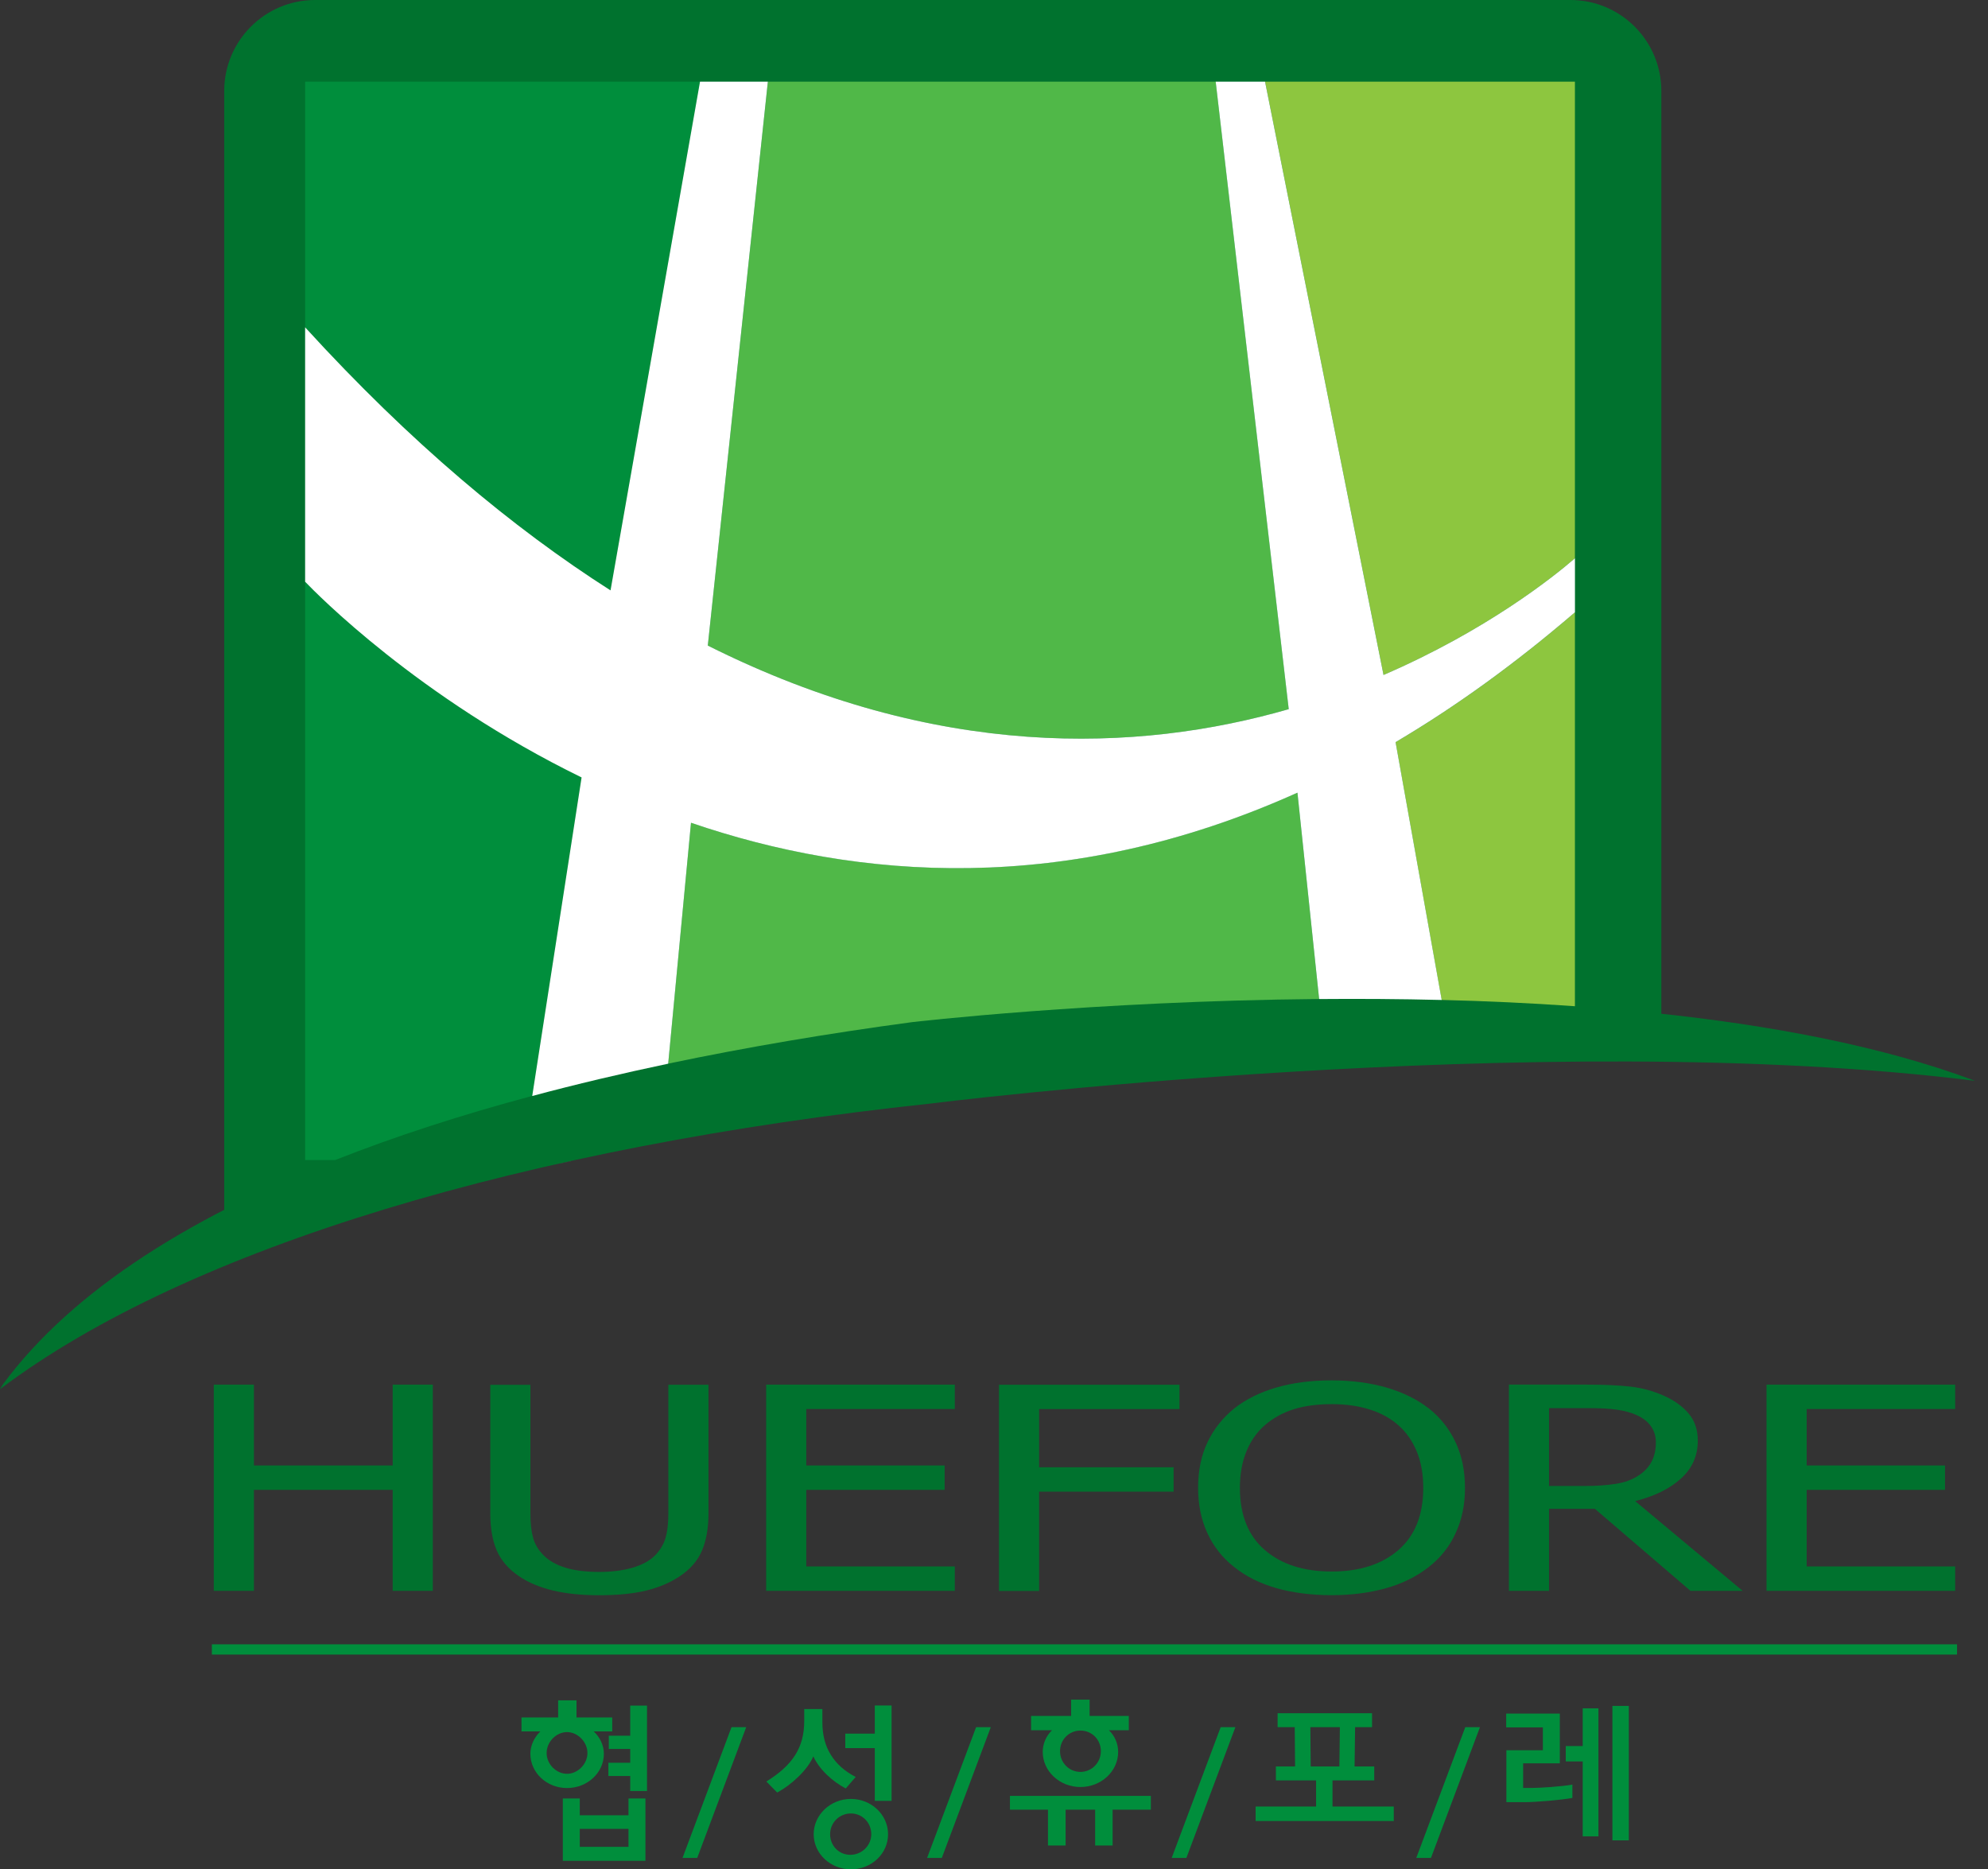
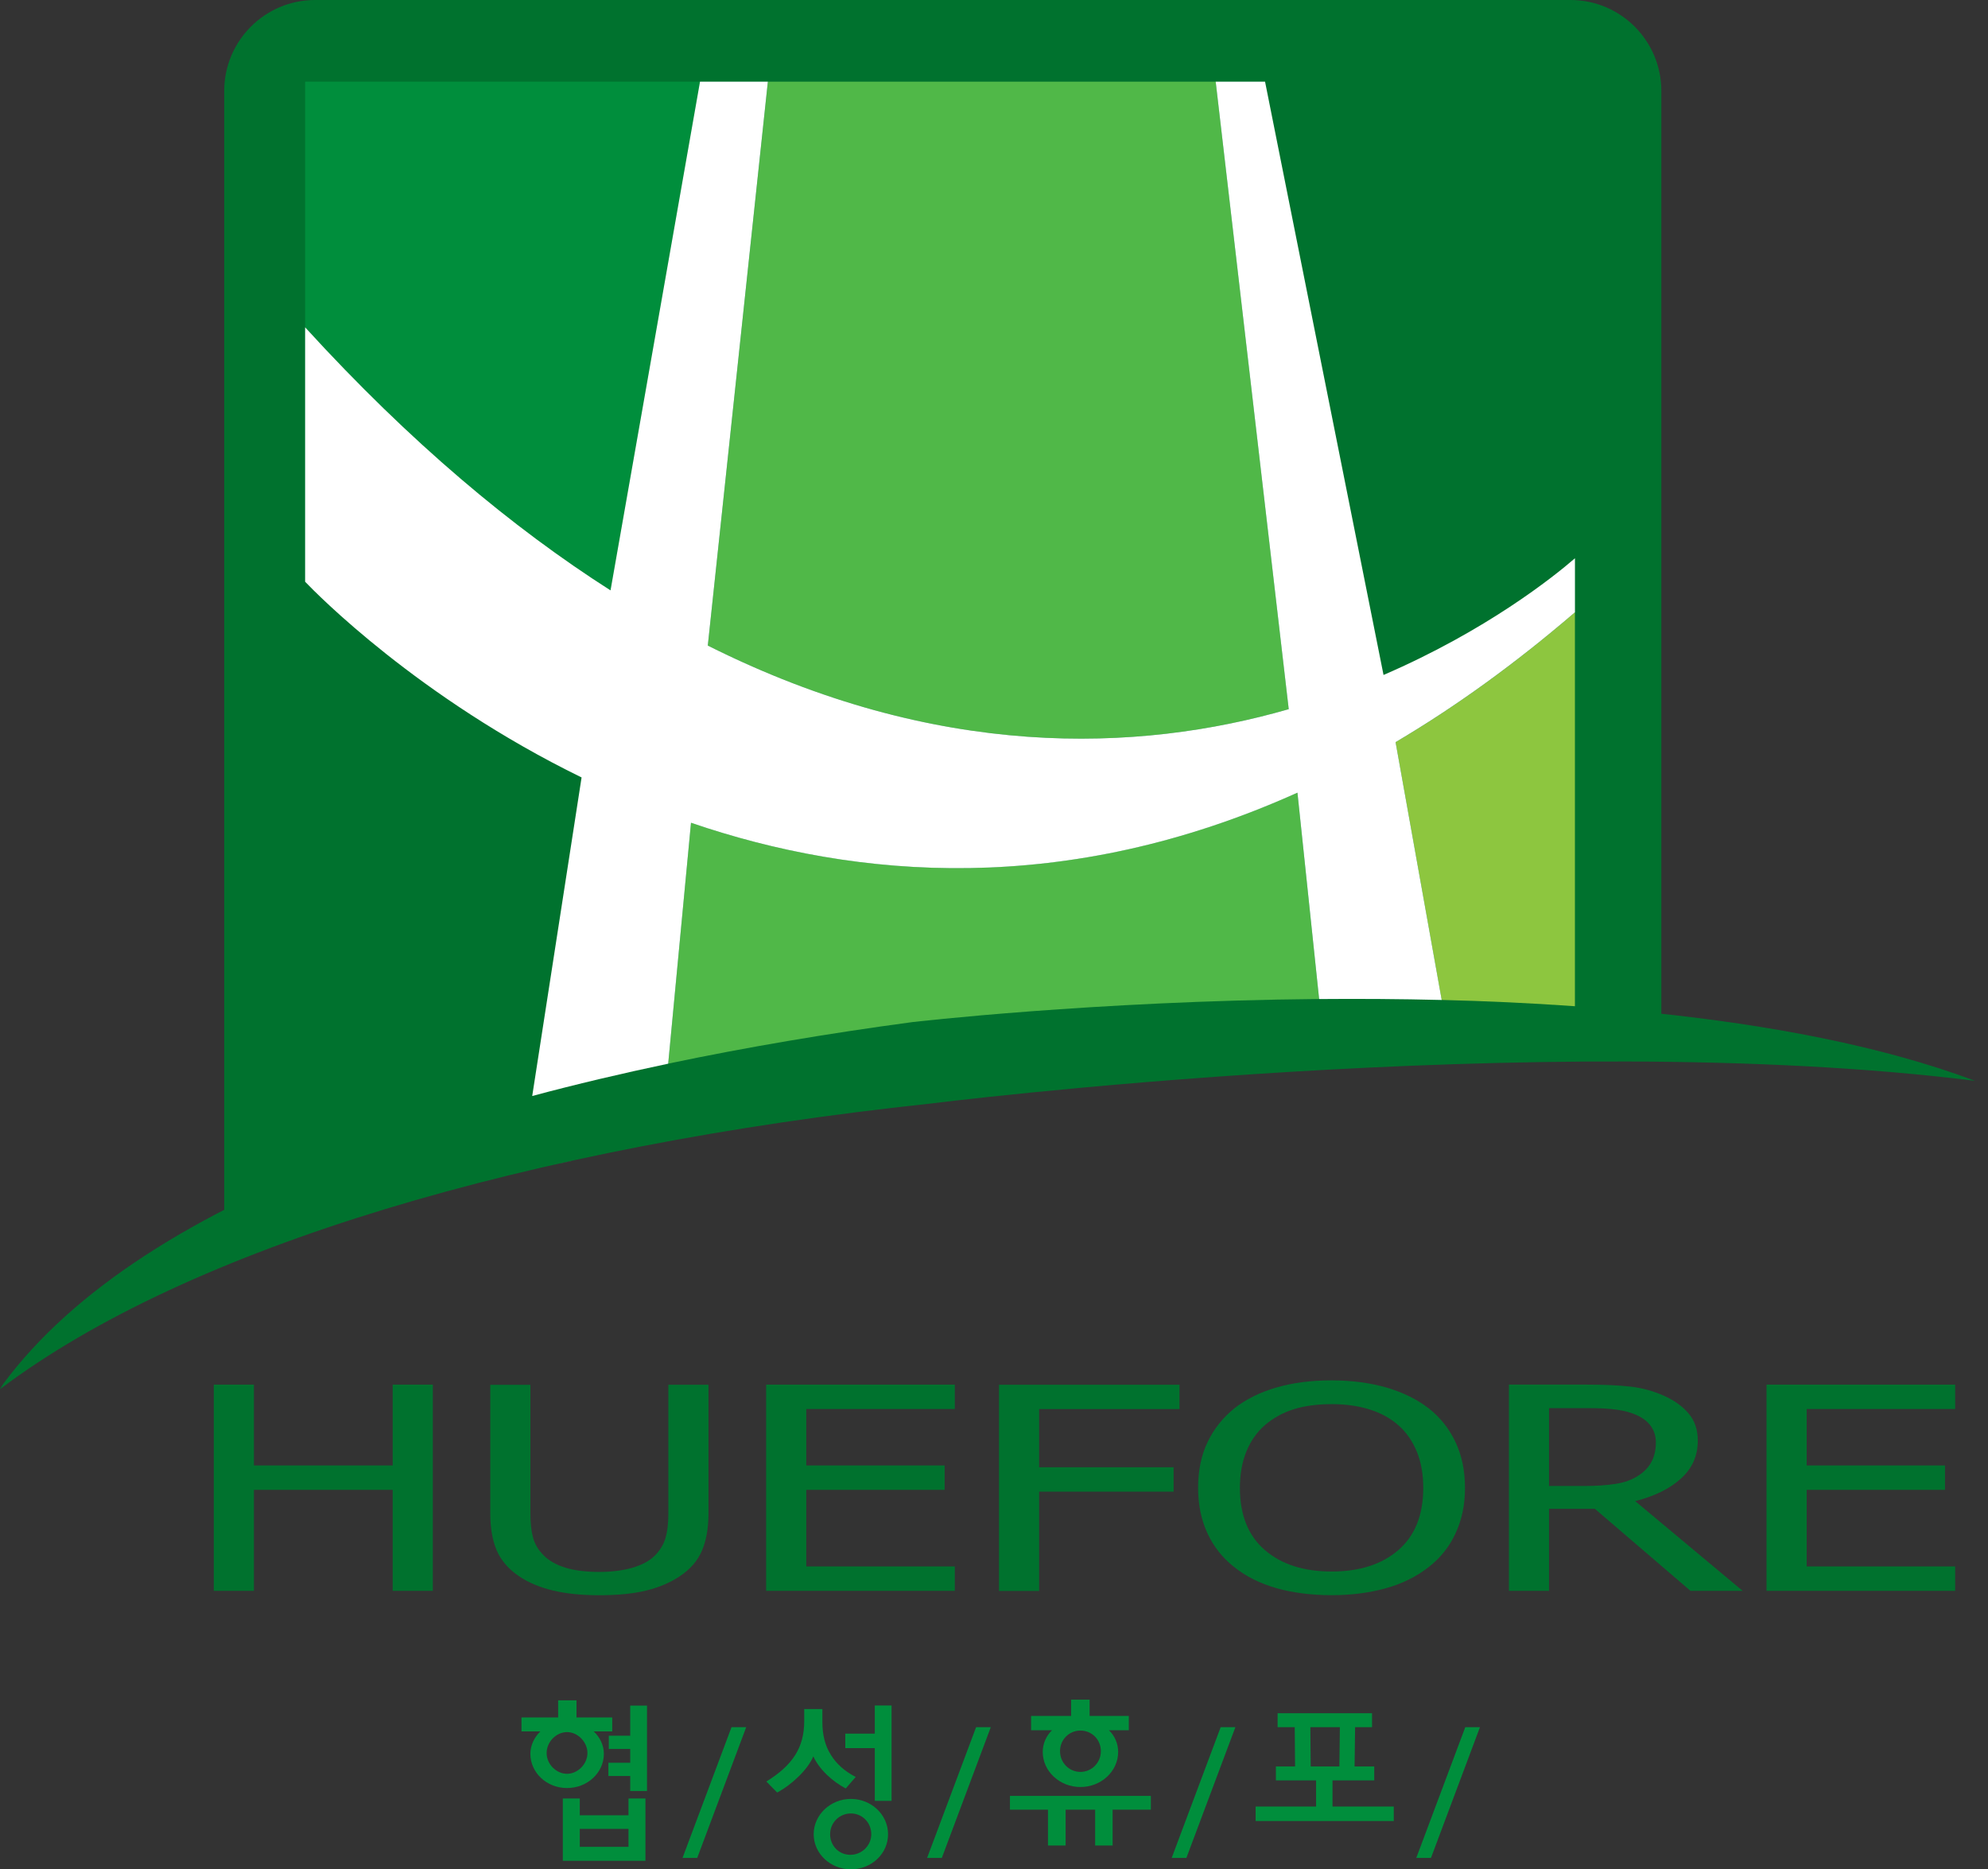
<svg xmlns="http://www.w3.org/2000/svg" width="117" height="110" viewBox="0 0 117 110" fill="none">
  <rect x="0" y="0" width="117" height="110" fill="#333333" stroke="none" />
  <g clip-path="url(#clip0_1189_8490)">
    <path d="M36.032 101.062V101.884H34.943C35.303 102.223 35.54 102.695 35.54 103.2C35.54 104.31 34.573 105.216 33.372 105.216C32.171 105.216 31.214 104.31 31.214 103.2C31.214 102.698 31.451 102.223 31.801 101.884H30.691V101.062H32.849V100.055H33.929V101.062H36.036H36.032ZM33.372 101.924C32.744 101.924 32.171 102.491 32.171 103.156C32.171 103.821 32.748 104.378 33.372 104.378C33.996 104.378 34.573 103.811 34.573 103.156C34.573 102.501 33.996 101.924 33.372 101.924ZM34.122 105.83V106.818H36.989V105.83H37.987V109.498H33.124V105.83H34.122ZM34.122 107.618V108.677H36.989V107.618H34.122ZM37.091 100.363H38.079V105.389H37.091V104.507H35.805V103.726H37.091V102.915H35.829V102.135H37.091V100.367V100.363Z" fill="#008E3C" />
    <path d="M41.033 109.329H40.168L43.052 101.633H43.917L41.033 109.329Z" fill="#008E3C" />
    <path d="M49.778 105.242C49.398 105.045 48.997 104.76 48.658 104.431C48.308 104.092 48.03 103.712 47.867 103.352C47.704 103.742 47.385 104.163 46.995 104.543C46.605 104.923 46.164 105.252 45.739 105.48L45.102 104.832C45.831 104.38 46.418 103.885 46.808 103.261C47.148 102.714 47.331 102.08 47.331 101.276V100.566H48.4V101.347C48.4 102.087 48.563 102.735 48.902 103.267C49.231 103.804 49.723 104.234 50.361 104.564L49.774 105.242H49.778ZM50.076 110C48.875 110 47.887 109.073 47.887 107.933C47.887 106.793 48.875 105.856 50.076 105.856C51.277 105.856 52.265 106.783 52.265 107.933C52.265 109.083 51.288 110 50.076 110ZM51.277 107.933C51.277 107.255 50.755 106.712 50.076 106.712C49.398 106.712 48.855 107.258 48.855 107.933C48.855 108.608 49.367 109.145 50.046 109.145C50.724 109.145 51.277 108.598 51.277 107.933ZM51.484 100.359H52.472V105.972H51.484V102.867H49.747V102.015H51.484V100.359Z" fill="#008E3C" />
    <path d="M55.428 109.329H54.562L57.447 101.633H58.312L55.428 109.329Z" fill="#008E3C" />
    <path d="M59.438 106.49V105.679H67.731V106.49H65.481V108.597H64.453V106.49H62.715V108.597H61.677V106.49H59.438ZM66.434 100.973V101.814H65.264C65.603 102.143 65.807 102.595 65.807 103.09C65.807 104.23 64.809 105.156 63.587 105.156C62.366 105.156 61.368 104.23 61.368 103.09C61.368 102.598 61.575 102.143 61.915 101.814H60.683V100.973H63.038V100.016H64.127V100.973H66.438H66.434ZM63.587 101.834C62.919 101.834 62.386 102.367 62.386 103.046C62.386 103.724 62.922 104.267 63.587 104.267C64.253 104.267 64.789 103.721 64.789 103.046C64.789 102.371 64.266 101.834 63.587 101.834Z" fill="#008E3C" />
-     <path d="M69.822 109.329H68.957L71.841 101.633H72.707L69.822 109.329Z" fill="#008E3C" />
+     <path d="M69.822 109.329H68.957L71.841 101.633H72.707Z" fill="#008E3C" />
    <path d="M79.728 103.945H80.878V104.766H78.422V106.306H82.029V107.158H73.898V106.306H77.455V104.766H75.09V103.945H76.219L76.199 101.634H75.191V100.812H80.749V101.634H79.752L79.721 103.945H79.728ZM77.119 101.634L77.139 103.945H78.826L78.856 101.634H77.119Z" fill="#008E3C" />
    <path d="M84.217 109.329H83.352L86.236 101.633H87.101L84.217 109.329Z" fill="#008E3C" />
-     <path d="M92.54 105.798C91.892 105.921 90.351 106.046 89.785 106.046H88.655V102.992H90.803V101.645H88.644V100.834H91.8V103.763H89.642V105.211H90.124C90.647 105.211 91.871 105.13 92.54 105.015V105.795V105.798ZM93.147 100.525H94.074V108.058H93.147V103.651H92.15V102.745H93.147V100.525ZM94.895 100.383H95.862V108.296H94.895V100.383Z" fill="#008E3C" />
    <path d="M25.473 93.611H23.111V87.669H14.944V93.611H12.582V81.477H14.944V86.234H23.111V81.477H25.473V93.611Z" fill="#00722E" />
    <path d="M35.272 93.87C34.23 93.87 33.321 93.778 32.541 93.592C31.76 93.402 31.098 93.127 30.549 92.754C29.928 92.333 29.49 91.824 29.235 91.237C28.981 90.646 28.855 89.92 28.855 89.058V81.488H31.217V89.058C31.217 89.618 31.265 90.09 31.37 90.473C31.472 90.853 31.675 91.199 31.977 91.505C32.293 91.831 32.727 92.078 33.27 92.248C33.813 92.414 34.481 92.499 35.269 92.499C36.008 92.499 36.663 92.414 37.237 92.248C37.81 92.078 38.255 91.831 38.574 91.505C38.866 91.193 39.069 90.853 39.174 90.477C39.28 90.103 39.334 89.645 39.334 89.096V81.484H41.696V89.055C41.696 89.896 41.574 90.619 41.322 91.223C41.071 91.827 40.63 92.34 40.006 92.754C39.439 93.13 38.781 93.412 38.031 93.595C37.278 93.778 36.358 93.87 35.269 93.87H35.272Z" fill="#00722E" />
    <path d="M45.09 93.611V81.477H56.193V82.912H47.452V86.234H55.595V87.669H47.452V92.176H56.193V93.611H45.09Z" fill="#00722E" />
    <path d="M69.417 82.916H61.155V86.34H69.071V87.775H61.155V93.619H58.793V81.484H69.417V82.92V82.916Z" fill="#00722E" />
    <path d="M84.085 82.872C84.76 83.405 85.286 84.063 85.659 84.854C86.033 85.641 86.219 86.54 86.219 87.552C86.219 88.563 86.036 89.421 85.669 90.215C85.306 91.013 84.774 91.674 84.085 92.211C83.362 92.777 82.517 93.195 81.55 93.463C80.583 93.731 79.521 93.867 78.36 93.867C77.2 93.867 76.08 93.727 75.116 93.453C74.153 93.174 73.325 92.764 72.636 92.211C71.951 91.674 71.424 91.009 71.061 90.222C70.695 89.435 70.512 88.543 70.512 87.548C70.512 86.554 70.695 85.631 71.068 84.861C71.438 84.087 71.964 83.425 72.646 82.872C73.332 82.333 74.159 81.926 75.12 81.647C76.087 81.366 77.166 81.227 78.357 81.227C79.548 81.227 80.651 81.373 81.625 81.657C82.595 81.946 83.413 82.35 84.081 82.872H84.085ZM83.763 87.552C83.763 86.747 83.637 86.035 83.382 85.417C83.128 84.8 82.772 84.284 82.31 83.877C81.842 83.463 81.275 83.147 80.607 82.94C79.945 82.73 79.198 82.625 78.374 82.625C77.549 82.625 76.766 82.726 76.124 82.93C75.486 83.134 74.92 83.449 74.424 83.877C73.956 84.291 73.596 84.81 73.345 85.434C73.094 86.059 72.972 86.768 72.972 87.555C72.972 89.147 73.46 90.365 74.438 91.21C75.415 92.055 76.728 92.475 78.374 92.475C80.02 92.475 81.329 92.051 82.303 91.21C83.274 90.365 83.763 89.147 83.763 87.555V87.552Z" fill="#00722E" />
    <path d="M102.558 93.611H99.49L93.864 88.786H91.166V93.611H88.805V81.477H93.386C94.4 81.477 95.255 81.514 95.941 81.592C96.63 81.67 97.281 81.846 97.902 82.121C98.523 82.393 99.015 82.746 99.378 83.173C99.741 83.601 99.921 84.133 99.921 84.771C99.921 85.664 99.592 86.407 98.93 87.004C98.272 87.601 97.373 88.046 96.236 88.331L102.558 93.611ZM97.454 84.89C97.454 84.534 97.363 84.222 97.179 83.95C96.996 83.675 96.714 83.451 96.334 83.275C95.998 83.122 95.612 83.017 95.164 82.953C94.716 82.888 94.166 82.861 93.504 82.861H91.166V87.442H93.243C93.918 87.442 94.529 87.401 95.069 87.32C95.612 87.238 96.07 87.069 96.45 86.814C96.793 86.587 97.044 86.315 97.207 85.996C97.369 85.684 97.451 85.314 97.451 84.89H97.454Z" fill="#00722E" />
    <path d="M103.965 93.611V81.477H115.068V82.912H106.327V86.234H114.47V87.669H106.327V92.176H115.068V93.611H103.965Z" fill="#00722E" />
-     <path d="M115.177 96.758H12.469V97.362H115.177V96.758Z" fill="#008E3C" />
    <path d="M33.856 68.266C33.477 68.347 33.107 68.439 32.727 68.523Z" fill="white" />
    <path d="M97.776 61.004V5.358C97.776 2.399 95.384 0 92.425 0H18.547C15.591 0 13.195 2.399 13.195 5.358V73.135C13.195 73.135 61.169 56.155 97.78 61.008L97.776 61.004Z" fill="#00722E" />
    <path d="M116.24 63.601C94.323 55.383 53.685 60.147 53.685 60.147C29.023 63.459 8.432 70.269 0.176 81.453L0 81.745C11.086 73.381 31.093 67.466 54.683 64.948C54.683 64.948 90.672 60.405 116.24 63.601Z" fill="#00722E" />
-     <path d="M34.228 45.743C24.615 41.05 18.598 34.902 17.957 34.227V68.261H19.725C23.291 66.853 27.177 65.597 31.323 64.488L34.228 45.743Z" fill="#008E3C" />
    <path d="M40.668 48.412L39.324 62.589C43.902 61.629 48.707 60.814 53.685 60.146C53.685 60.146 64.319 58.904 77.634 58.785L76.359 46.641C62.755 52.766 50.444 51.758 40.668 48.412Z" fill="#50B848" />
-     <path d="M92.689 32.854V4.805H74.453L81.426 39.718C87.463 37.112 91.44 33.936 92.689 32.854Z" fill="#8DC63F" />
    <path d="M75.847 41.73L71.548 4.805H45.192L41.656 37.988C55.134 44.744 66.95 44.292 75.847 41.73Z" fill="#50B848" />
    <path d="M35.931 34.74L41.198 4.805H17.957V19.26C24.146 26.04 30.166 31.058 35.931 34.74Z" fill="#008E3C" />
    <path d="M84.851 58.841C87.436 58.905 90.066 59.024 92.689 59.211V36.031C89.116 39.106 85.594 41.634 82.133 43.673L84.847 58.844L84.851 58.841Z" fill="#8DC63F" />
    <path d="M92.687 32.854C91.442 33.936 87.462 37.112 81.425 39.718L74.452 4.805H71.547L75.846 41.73C66.953 44.292 55.134 44.744 41.656 37.988L45.191 4.805H41.198L35.931 34.74C30.166 31.062 24.146 26.04 17.957 19.26V34.231C18.602 34.907 24.615 41.055 34.228 45.748L31.323 64.493C33.895 63.804 36.569 63.172 39.325 62.592L40.668 48.415C50.444 51.761 62.755 52.769 76.359 46.644L77.635 58.788C79.973 58.768 82.385 58.782 84.849 58.843L82.134 43.671C85.592 41.632 89.114 39.104 92.691 36.03V32.85L92.687 32.854Z" fill="white" />
  </g>
  <defs>
    <clipPath id="clip0_1189_8490">
      <rect width="116.24" height="110" fill="white" />
    </clipPath>
  </defs>
</svg>